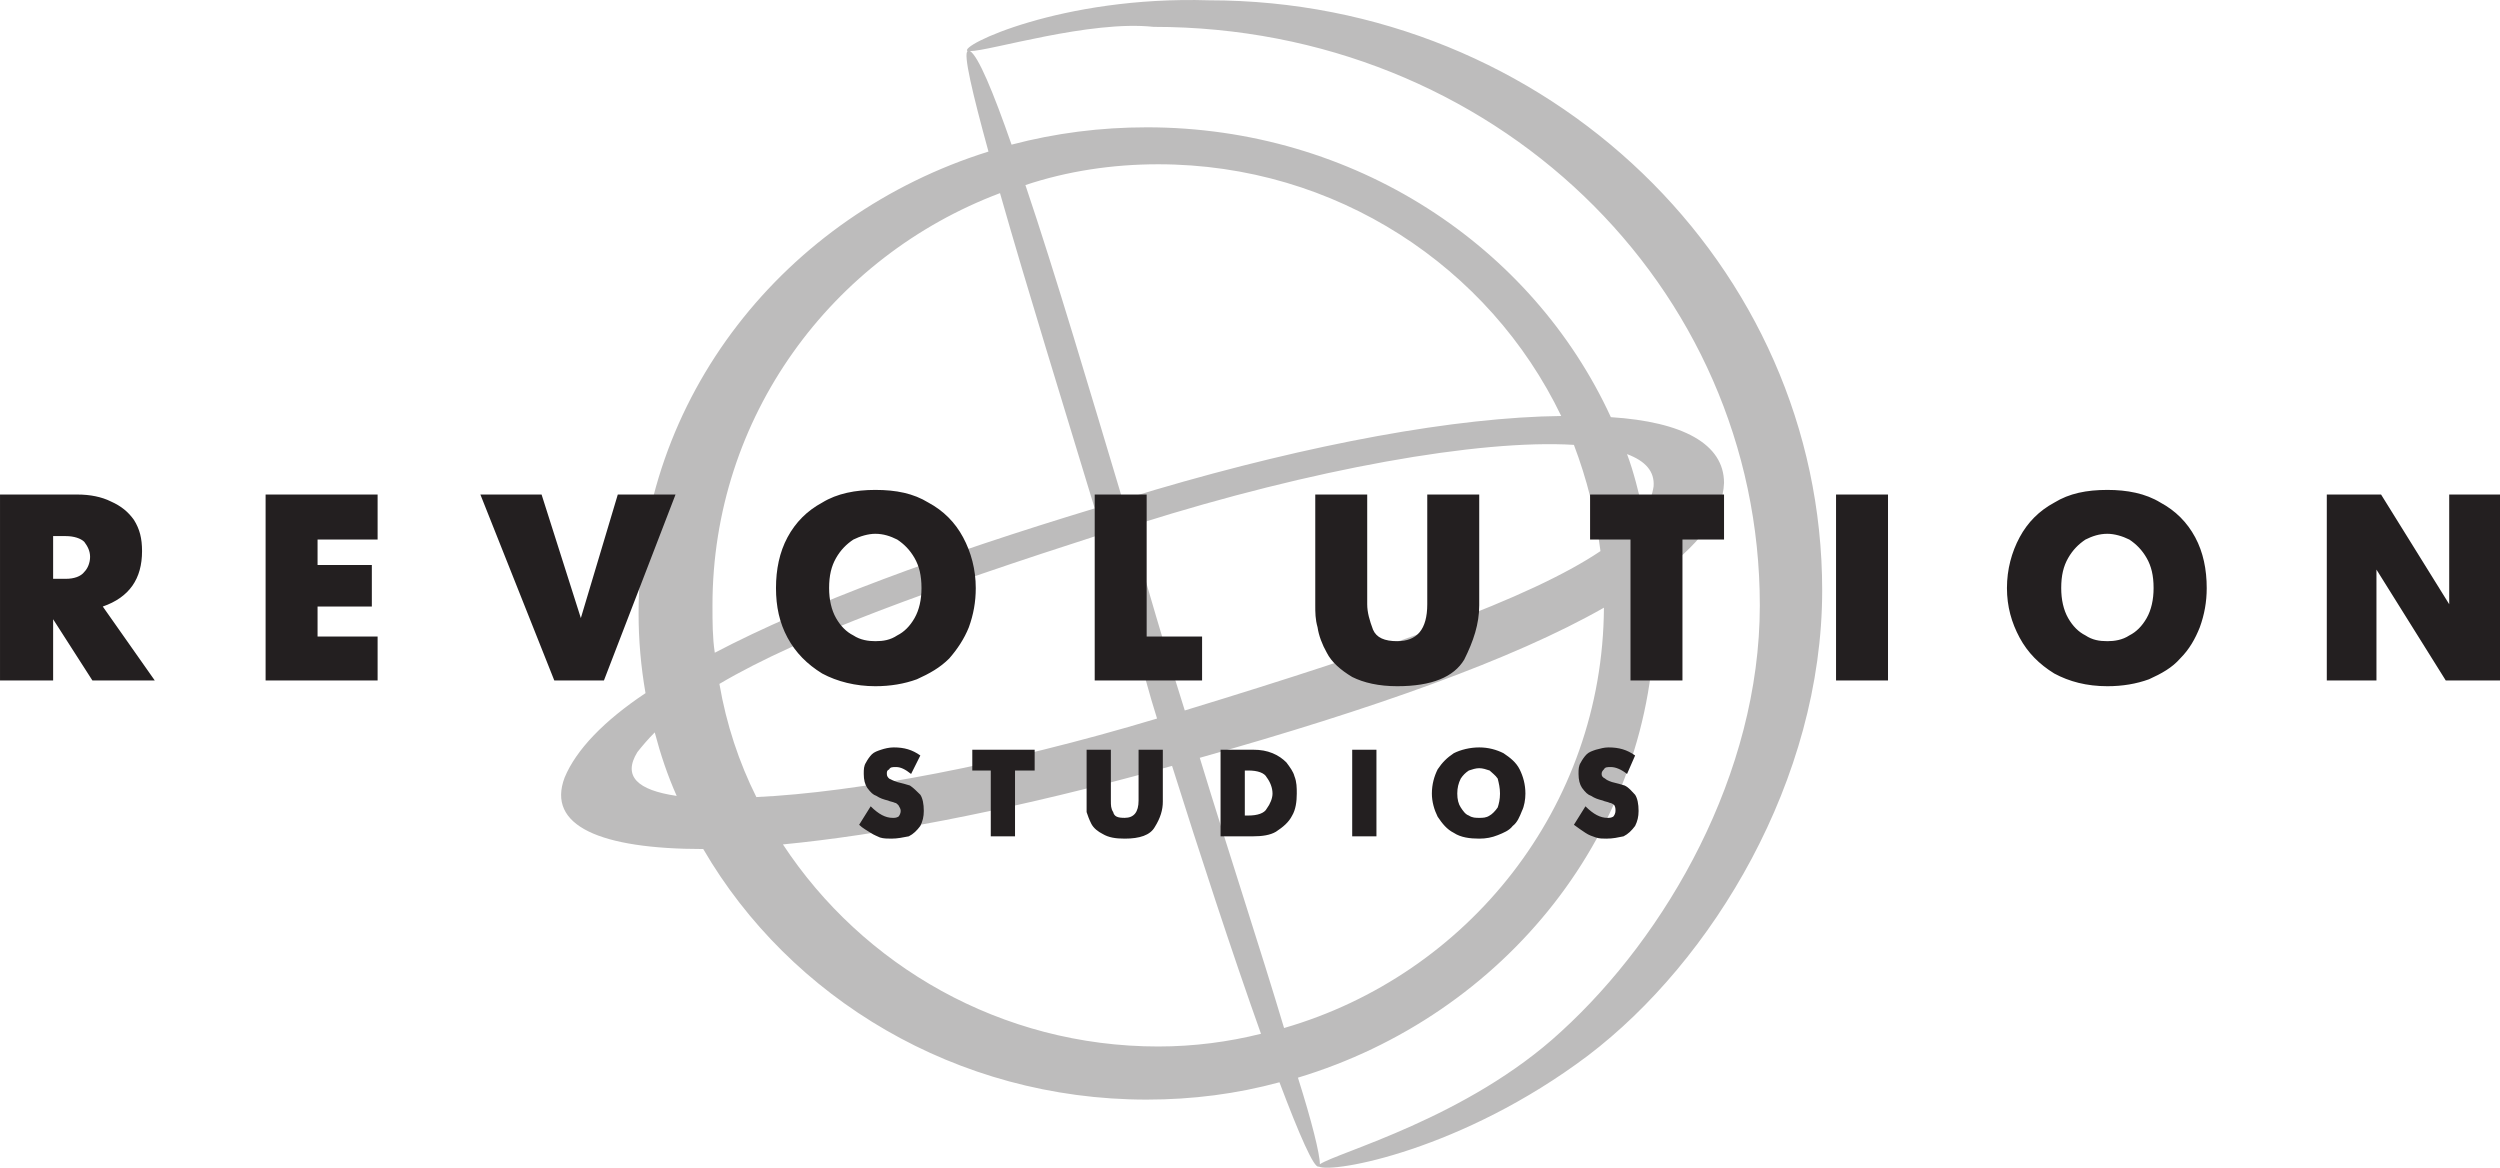
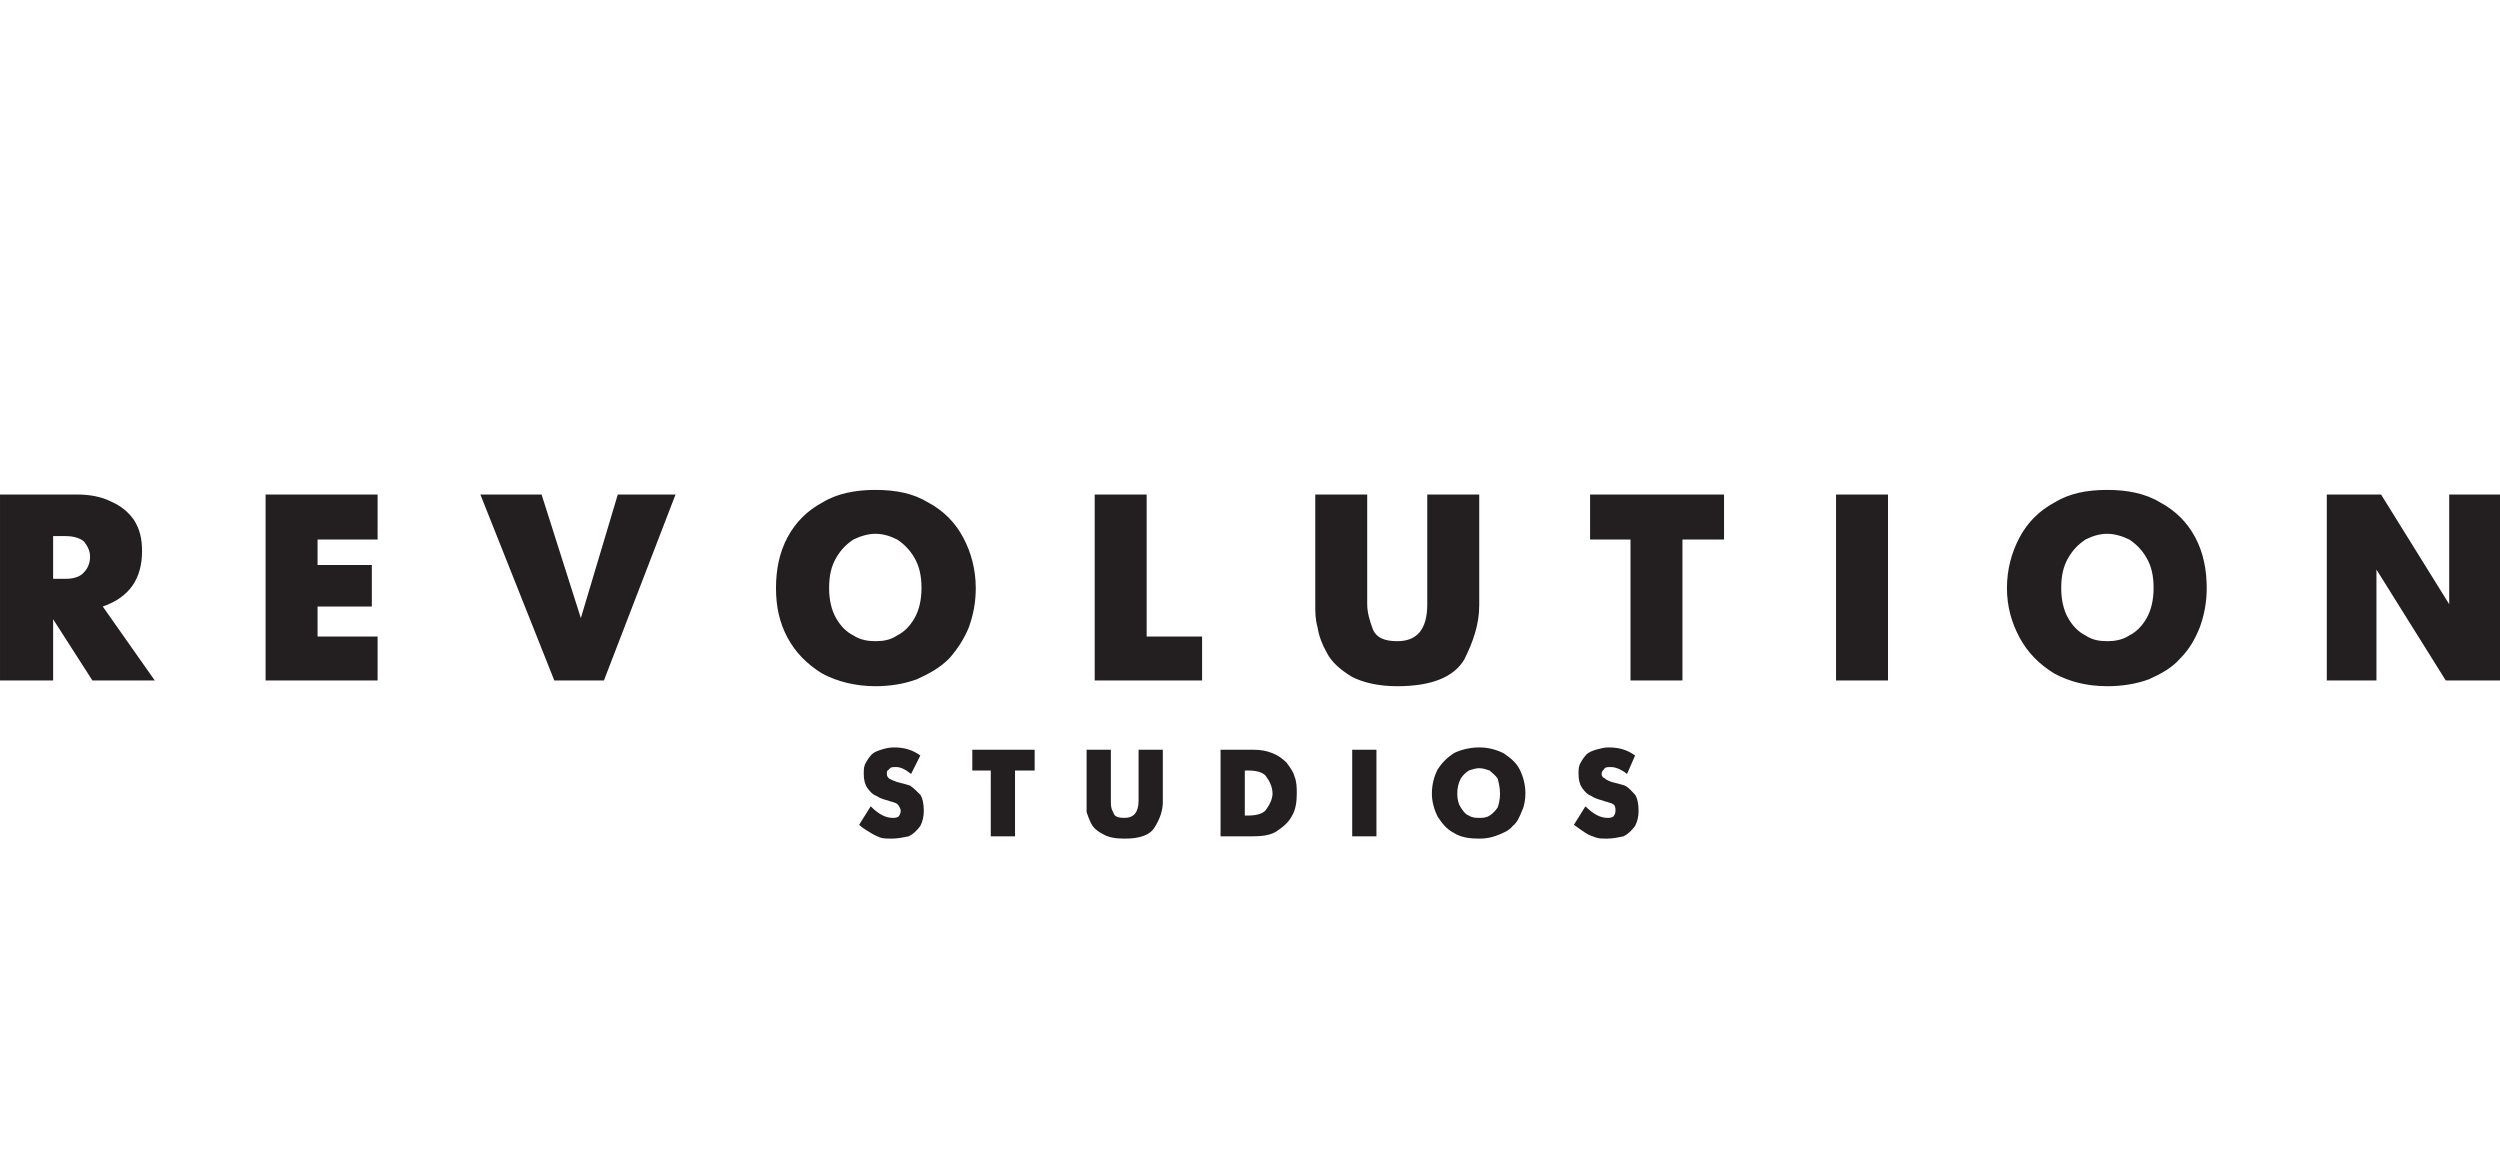
<svg xmlns="http://www.w3.org/2000/svg" xmlns:ns1="http://www.inkscape.org/namespaces/inkscape" xmlns:ns2="http://sodipodi.sourceforge.net/DTD/sodipodi-0.dtd" width="200.301" height="93.558" id="svg2" version="1.1" ns1:version="0.48.4 r9939" ns2:docname="New document 1">
  <defs id="defs4" />
  <ns2:namedview id="base" pagecolor="#ffffff" bordercolor="#666666" borderopacity="1.0" ns1:pageopacity="0.0" ns1:pageshadow="2" ns1:zoom="3.936596" ns1:cx="133.59762" ns1:cy="37.873311" ns1:document-units="px" ns1:current-layer="g12" showgrid="false" fit-margin-top="0" fit-margin-left="0" fit-margin-right="0" fit-margin-bottom="0" ns1:window-width="1366" ns1:window-height="706" ns1:window-x="-8" ns1:window-y="-8" ns1:window-maximized="1" />
  <g ns1:label="Layer 1" ns1:groupmode="layer" id="layer1" transform="translate(-40.674,-532.813)">
    <g id="g10" transform="matrix(1.25,0,0,-1.25,20.353,700.065)">
      <g id="g12" transform="scale(0.1,0.1)">
-         <path style="fill:#bdbcbc;fill-opacity:1;fill-rule:evenodd;stroke:none" id="path16" ns1:connector-curvature="0" d="m 937.504,1337.82 c 216.856,0 393.016,-169.49 393.016,-378.211 0,-121.382 -70.31,-237.586 -150.25,-298.277 -80.67,-60.691 -163.57,-75.492 -172.45,-71.055 -2.96,-1.476 -12.586,20.727 -25.164,54.035 -27.386,-7.406 -55.515,-11.105 -85.121,-11.105 -122.121,0 -228.703,65.133 -284.211,160.609 -65.875,0 -100.66,14.805 -88.82,45.895 7.402,17.762 25.168,36.266 51.812,54.027 -2.961,17.024 -4.441,34.047 -4.441,51.071 0,138.401 93.996,255.351 224.262,296.051 -10.364,37.75 -16.282,62.92 -13.321,64.4 -6.66,2.96 59.95,35.53 154.688,32.56 z m 33.308,-662.425 c -18.503,51.812 -39.972,117.683 -56.992,171.714 -8.14,-2.218 -16.285,-4.441 -24.425,-6.66 -85.856,-22.945 -163.571,-37.75 -225,-43.672 51.066,-77.711 139.882,-129.523 240.543,-129.523 22.945,0 45.148,2.961 65.874,8.141 z m -350.085,244.25 c 60.687,31.824 145.804,62.91 243.507,92.515 -19.246,63.65 -43.672,142.11 -60.695,202.06 -108.062,-40.71 -184.297,-143.59 -184.297,-264.232 0,-10.359 0,-20.722 1.485,-30.343 z m 276.808,336.765 c 133.225,0 247.205,-76.24 297.535,-185.78 45.89,-2.96 72.54,-17.02 72.54,-42.18 -0.74,-19.99 -16.29,-40.716 -45.15,-60.7 0,-7.398 0.74,-14.797 0.74,-22.941 0,-139.149 -96.22,-257.571 -228.704,-297.536 8.884,-28.128 14.064,-48.851 14.064,-55.511 10.36,7.398 94.74,29.605 154.69,85.113 67.35,61.434 127.3,165.055 127.3,273.113 0,205.022 -170.97,370.812 -388.57,370.812 -40.71,4.44 -105.101,-15.54 -117.683,-15.54 5.18,-2.96 14.801,-25.91 26.644,-59.95 28.125,7.4 56.993,11.1 86.594,11.1 z m 307.905,-209.46 c 4.44,-11.84 7.4,-24.43 10.36,-37.01 3.7,5.18 5.92,11.1 6.66,16.28 0.74,9.63 -5.18,16.29 -17.02,20.73 z M 596.301,827.867 c -5.922,13.321 -10.367,26.641 -14.067,40.707 -4.441,-4.441 -8.14,-8.879 -11.097,-12.582 -9.625,-15.543 0,-24.426 25.164,-28.125 z m 308.637,404.853 c 113.982,0 212.422,-65.87 258.312,-161.34 -67.35,-0.75 -159.87,-17.77 -260.531,-47.38 -7.407,-2.21 -14.063,-4.44 -20.723,-5.92 -19.984,66.62 -42.93,144.33 -62.176,201.32 26.649,8.88 55.512,13.32 85.118,13.32 z m 266.452,-179.85 c 8.14,-21.47 14.06,-44.41 17.02,-68.093 -45.14,-30.347 -135.45,-62.172 -266.449,-102.14 -8.883,28.125 -17.023,55.508 -23.684,78.457 -3.699,12.578 -7.402,25.902 -11.105,39.966 l 5.922,1.48 c 110.286,34.78 217.606,54.03 278.296,50.33 z m 19.24,-104.362 c -0.74,-128.043 -87.33,-235.363 -205.017,-269.41 -14.801,49.586 -35.527,112.5 -54.031,173.191 110.278,31.09 200.578,62.914 259.048,96.219 z M 647.367,827.125 c -11.101,22.203 -19.242,46.629 -23.683,72.535 52.55,31.086 137.668,61.434 245.726,96.215 9.621,-32.563 17.762,-59.949 22.945,-76.969 2.957,-10.367 6.661,-25.168 11.844,-41.449 C 805.758,847.852 711.02,830.086 647.367,827.125" />
        <path style="fill:#231f20;fill-opacity:1;fill-rule:evenodd;stroke:none" id="path18" ns1:connector-curvature="0" d="m 162.574,901.879 0,119.161 49.59,0 c 8.141,0 15.543,-1.48 21.465,-4.44 6.66,-2.96 11.101,-6.66 14.801,-11.84 3.699,-5.92 5.183,-11.842 5.183,-19.983 0,-17.761 -8.14,-29.605 -25.168,-35.527 l 33.309,-47.371 -39.969,0 -25.164,39.23 0,-39.23 -34.047,0 z m 34.047,65.137 8.141,0 c 5.183,0 9.621,1.476 11.843,4.437 2.219,2.219 3.7,5.922 3.7,9.625 0,3.699 -1.481,6.656 -3.7,9.621 -2.222,2.219 -6.66,3.699 -11.843,3.699 l -8.141,0 0,-27.382 z m 136.188,-65.137 0,119.161 71.793,0 0,-28.864 -38.489,0 0,-16.285 34.789,0 0,-26.641 -34.789,0 0,-19.246 38.489,0 0,-28.125 -71.793,0 z m 185.035,0 -47.371,119.161 39.226,0 25.168,-79.192 23.684,79.192 37.008,0 -45.887,-119.161 -31.828,0 z m 205.761,-3.699 c -12.585,0 -24.429,2.961 -34.05,8.14 -9.621,5.922 -17.02,13.325 -22.203,22.946 -5.18,9.621 -7.403,19.984 -7.403,31.828 0,11.84 2.223,22.941 7.403,32.562 5.183,9.624 12.582,17.024 22.203,22.204 9.621,5.93 21.465,8.14 34.05,8.14 13.321,0 24.422,-2.21 34.043,-8.14 9.625,-5.18 17.024,-12.58 22.207,-22.204 5.18,-9.621 8.141,-20.722 8.141,-32.562 0,-8.887 -1.48,-17.028 -4.441,-25.168 -2.961,-7.403 -7.399,-14.063 -12.582,-19.985 -5.922,-5.921 -12.582,-9.621 -20.723,-13.32 -8.141,-2.961 -17.027,-4.441 -26.645,-4.441 z m 0,28.867 c 5.18,0 9.618,0.738 14.059,3.699 4.445,2.223 8.141,5.922 11.102,11.102 2.961,5.183 4.445,11.84 4.445,19.246 0,8.14 -1.484,14.062 -4.445,19.242 -2.961,5.18 -6.657,8.883 -11.102,11.84 -4.441,2.222 -8.879,3.699 -14.059,3.699 -4.445,0 -9.625,-1.477 -14.066,-3.699 -4.441,-2.957 -8.141,-6.66 -11.098,-11.84 -2.964,-5.18 -4.445,-11.102 -4.445,-19.242 0,-7.406 1.481,-14.063 4.445,-19.246 2.957,-5.18 6.657,-8.879 11.098,-11.102 4.441,-2.961 9.621,-3.699 14.066,-3.699 z m 140.629,-25.168 0,119.161 33.301,0 0,-91.036 35.527,0 0,-28.125 -68.828,0 z m 141.366,119.161 33.3,0 0,-70.31 c 0,-5.183 1.49,-10.363 3.71,-16.285 2.21,-5.179 7.4,-7.398 15.54,-7.398 12.58,0 19.24,7.398 19.24,23.683 l 0,70.31 33.31,0 0,-71.052 c 0,-11.843 -3.7,-22.941 -9.63,-34.785 -6.66,-11.105 -20.72,-17.023 -42.92,-17.023 -11.84,0 -21.47,2.218 -28.87,5.918 -7.4,4.441 -13.32,9.625 -16.28,15.547 -2.96,5.179 -5.18,11.101 -5.92,16.281 -1.48,5.183 -1.48,9.621 -1.48,14.062 l 0,71.052 z m 202.06,-119.161 0,90.297 -25.91,0 0,28.864 85.86,0 0,-28.864 -26.65,0 0,-90.297 -33.3,0 z m 131.74,0 0,119.161 33.31,0 0,-119.161 -33.31,0 z m 173.94,-3.699 c -13.33,0 -24.43,2.961 -34.05,8.14 -9.62,5.922 -17.02,13.325 -22.2,22.946 -5.18,9.621 -8.14,19.984 -8.14,31.828 0,11.84 2.96,22.941 8.14,32.562 5.18,9.624 12.58,17.024 22.2,22.204 9.62,5.93 20.72,8.14 34.05,8.14 12.58,0 24.42,-2.21 34.04,-8.14 9.62,-5.18 17.03,-12.58 22.21,-22.204 5.18,-9.621 7.4,-20.722 7.4,-32.562 0,-8.887 -1.48,-17.028 -4.44,-25.168 -2.96,-7.403 -6.67,-14.063 -12.59,-19.985 -5.17,-5.921 -11.84,-9.621 -19.98,-13.32 -8.14,-2.961 -17.02,-4.441 -26.64,-4.441 z m 0,28.867 c 4.44,0 9.62,0.738 14.06,3.699 4.44,2.223 8.14,5.922 11.1,11.102 2.96,5.183 4.44,11.84 4.44,19.246 0,8.14 -1.48,14.062 -4.44,19.242 -2.96,5.18 -6.66,8.883 -11.1,11.84 -4.44,2.222 -9.62,3.699 -14.06,3.699 -5.19,0 -9.63,-1.477 -14.07,-3.699 -4.44,-2.957 -8.14,-6.66 -11.1,-11.84 -2.96,-5.18 -4.44,-11.102 -4.44,-19.242 0,-7.406 1.48,-14.063 4.44,-19.246 2.96,-5.18 6.66,-8.879 11.1,-11.102 4.44,-2.961 8.88,-3.699 14.07,-3.699 z m 140.62,-25.168 0,119.161 34.79,0 43.67,-70.31 0,70.31 32.56,0 0,-119.161 -34.78,0 -44.41,71.055 0,-71.055 -31.83,0 z m -443.34,-48.106 -5.18,-11.843 c -3.71,2.961 -7.4,4.437 -10.37,4.437 -2.22,0 -3.69,0 -4.44,-1.476 -0.74,-0.743 -1.48,-1.485 -1.48,-2.961 0,-1.481 0.74,-2.219 2.23,-2.961 0.73,-0.742 2.21,-1.481 4.43,-2.223 2.96,-0.738 5.92,-1.48 8.14,-2.219 2.96,-1.48 4.45,-3.703 6.67,-5.922 1.48,-2.218 2.22,-5.921 2.22,-10.359 0,-3.703 -0.74,-6.664 -2.22,-9.625 -2.22,-2.961 -4.44,-5.18 -7.41,-6.66 -3.69,-0.738 -6.66,-1.481 -11.1,-1.481 -2.22,0 -4.44,0 -6.66,0.743 -2.22,0.738 -4.44,1.476 -6.66,2.961 -2.22,1.476 -4.44,2.961 -7.4,5.179 l 7.4,11.844 c 5.18,-5.184 9.62,-7.406 14.06,-7.406 1.49,0 2.22,0 3.7,0.742 0.74,0.742 1.49,2.219 1.49,3.703 0,1.477 0,2.219 -0.75,3.699 -0.74,0.739 -2.22,1.481 -2.95,1.481 -1.49,0.738 -2.96,0.738 -4.45,1.48 -2.96,0.739 -5.18,1.481 -7.4,2.961 -2.22,0.738 -3.7,2.219 -5.92,5.18 -1.48,2.219 -2.22,5.18 -2.22,8.883 0,2.961 0,5.179 1.48,7.398 0.74,1.481 2.22,3.703 3.7,5.18 1.48,1.484 3.7,2.222 5.92,2.965 2.96,0.738 5.18,1.48 8.14,1.48 6.67,0 11.85,-1.48 17.03,-5.18 z m -99.92,-39.972 c 2.21,0 4.44,0 6.66,1.484 1.48,0.738 3.7,2.961 5.18,5.18 0.74,2.219 1.48,5.18 1.48,8.883 0,3.699 -0.74,6.66 -1.48,9.621 -1.48,2.219 -3.7,3.699 -5.18,5.179 -2.22,0.743 -4.45,1.485 -6.66,1.485 -2.22,0 -4.44,-0.742 -6.66,-1.485 -2.22,-1.48 -3.7,-2.96 -5.18,-5.179 -1.48,-2.961 -2.23,-5.922 -2.23,-9.621 0,-3.703 0.75,-6.664 2.23,-8.883 1.48,-2.219 2.96,-4.442 5.18,-5.18 2.22,-1.484 4.44,-1.484 6.66,-1.484 z m 0,-13.321 c -5.93,0 -11.84,0.743 -16.29,3.704 -4.43,2.218 -7.4,5.918 -10.36,10.359 -2.21,4.441 -3.7,9.621 -3.7,14.805 0,5.918 1.49,11.101 3.7,15.543 2.96,4.437 5.93,7.398 10.36,10.359 4.45,2.223 10.36,3.703 16.29,3.703 5.92,0 11.1,-1.48 15.54,-3.703 4.44,-2.961 8.14,-5.922 10.36,-10.359 2.22,-4.442 3.7,-9.625 3.7,-15.543 0,-3.703 -0.73,-8.141 -2.22,-11.102 -1.48,-3.703 -2.96,-7.402 -5.92,-9.625 -2.22,-2.961 -5.92,-4.437 -9.62,-5.922 -3.7,-1.476 -7.4,-2.219 -11.84,-2.219 z m -81.42,1.481 0,55.512 15.54,0 0,-55.512 -15.54,0 z m -68.831,13.324 2.219,0 c 5.922,0 10.363,1.477 11.844,4.438 2.222,2.961 3.699,6.664 3.699,9.625 0,3.699 -1.477,7.398 -3.699,10.363 -1.481,2.957 -5.922,4.437 -11.844,4.437 l -2.219,0 0,-28.863 z m -15.547,-13.324 0,55.512 20.727,0 c 5.183,0 8.883,-0.743 12.582,-2.223 3.703,-1.477 6.664,-3.699 8.883,-5.922 2.218,-2.961 4.441,-5.922 5.179,-8.879 1.485,-3.703 1.485,-7.402 1.485,-11.101 0,-5.184 -0.742,-10.364 -2.961,-14.063 -2.223,-4.441 -5.922,-7.406 -10.367,-10.363 -3.696,-2.223 -8.879,-2.961 -14.801,-2.961 l -20.727,0 z m -85.855,55.512 15.547,0 0,-32.567 c 0,-2.961 0,-5.183 1.48,-7.402 0.738,-2.961 2.957,-3.703 7.399,-3.703 5.922,0 8.882,3.703 8.882,11.105 l 0,32.567 15.543,0 0,-33.309 c 0,-5.18 -1.48,-10.363 -5.179,-16.285 -2.961,-5.18 -9.625,-7.399 -19.246,-7.399 -5.922,0 -10.364,0.743 -14.063,2.961 -2.957,1.481 -5.922,3.704 -7.398,6.661 -1.481,2.96 -2.223,5.183 -2.965,7.402 0,2.219 0,4.441 0,6.66 l 0,33.309 z m -61.43,-55.512 0,42.187 -11.844,0 0,13.325 39.969,0 0,-13.325 -12.582,0 0,-42.187 -15.543,0 z m -45.148,51.812 -5.922,-11.843 c -3.699,2.961 -6.66,4.437 -9.621,4.437 -2.219,0 -3.703,0 -4.442,-1.476 -1.48,-0.743 -1.48,-1.485 -1.48,-2.961 0,-1.481 0.742,-2.219 1.48,-2.961 1.481,-0.742 2.961,-1.481 5.18,-2.223 2.961,-0.738 5.922,-1.48 8.141,-2.219 2.222,-1.48 4.445,-3.703 6.664,-5.922 1.48,-2.218 2.219,-5.921 2.219,-10.359 0,-3.703 -0.739,-6.664 -2.219,-9.625 -2.219,-2.961 -4.442,-5.18 -7.403,-6.66 -3.699,-0.738 -7.402,-1.481 -11.101,-1.481 -2.219,0 -5.18,0 -7.403,0.743 -1.48,0.738 -3.699,1.476 -5.917,2.961 -2.223,1.476 -5.184,2.961 -7.407,5.179 l 7.407,11.844 c 5.179,-5.184 9.621,-7.406 14.062,-7.406 1.481,0 2.219,0 3.699,0.742 0.739,0.742 1.481,2.219 1.481,3.703 0,1.477 -0.742,2.219 -1.481,3.699 -0.742,0.739 -1.48,1.481 -2.218,1.481 -1.481,0.738 -2.965,0.738 -4.442,1.48 -2.961,0.739 -5.184,1.481 -7.402,2.961 -2.219,0.738 -3.699,2.219 -5.922,5.18 -1.481,2.219 -2.219,5.18 -2.219,8.883 0,2.961 0,5.179 1.481,7.398 0.738,1.481 2.218,3.703 3.695,5.18 1.484,1.484 3.703,2.222 5.922,2.965 2.222,0.738 5.183,1.48 8.144,1.48 6.664,0 11.844,-1.48 17.024,-5.18" />
      </g>
    </g>
  </g>
</svg>